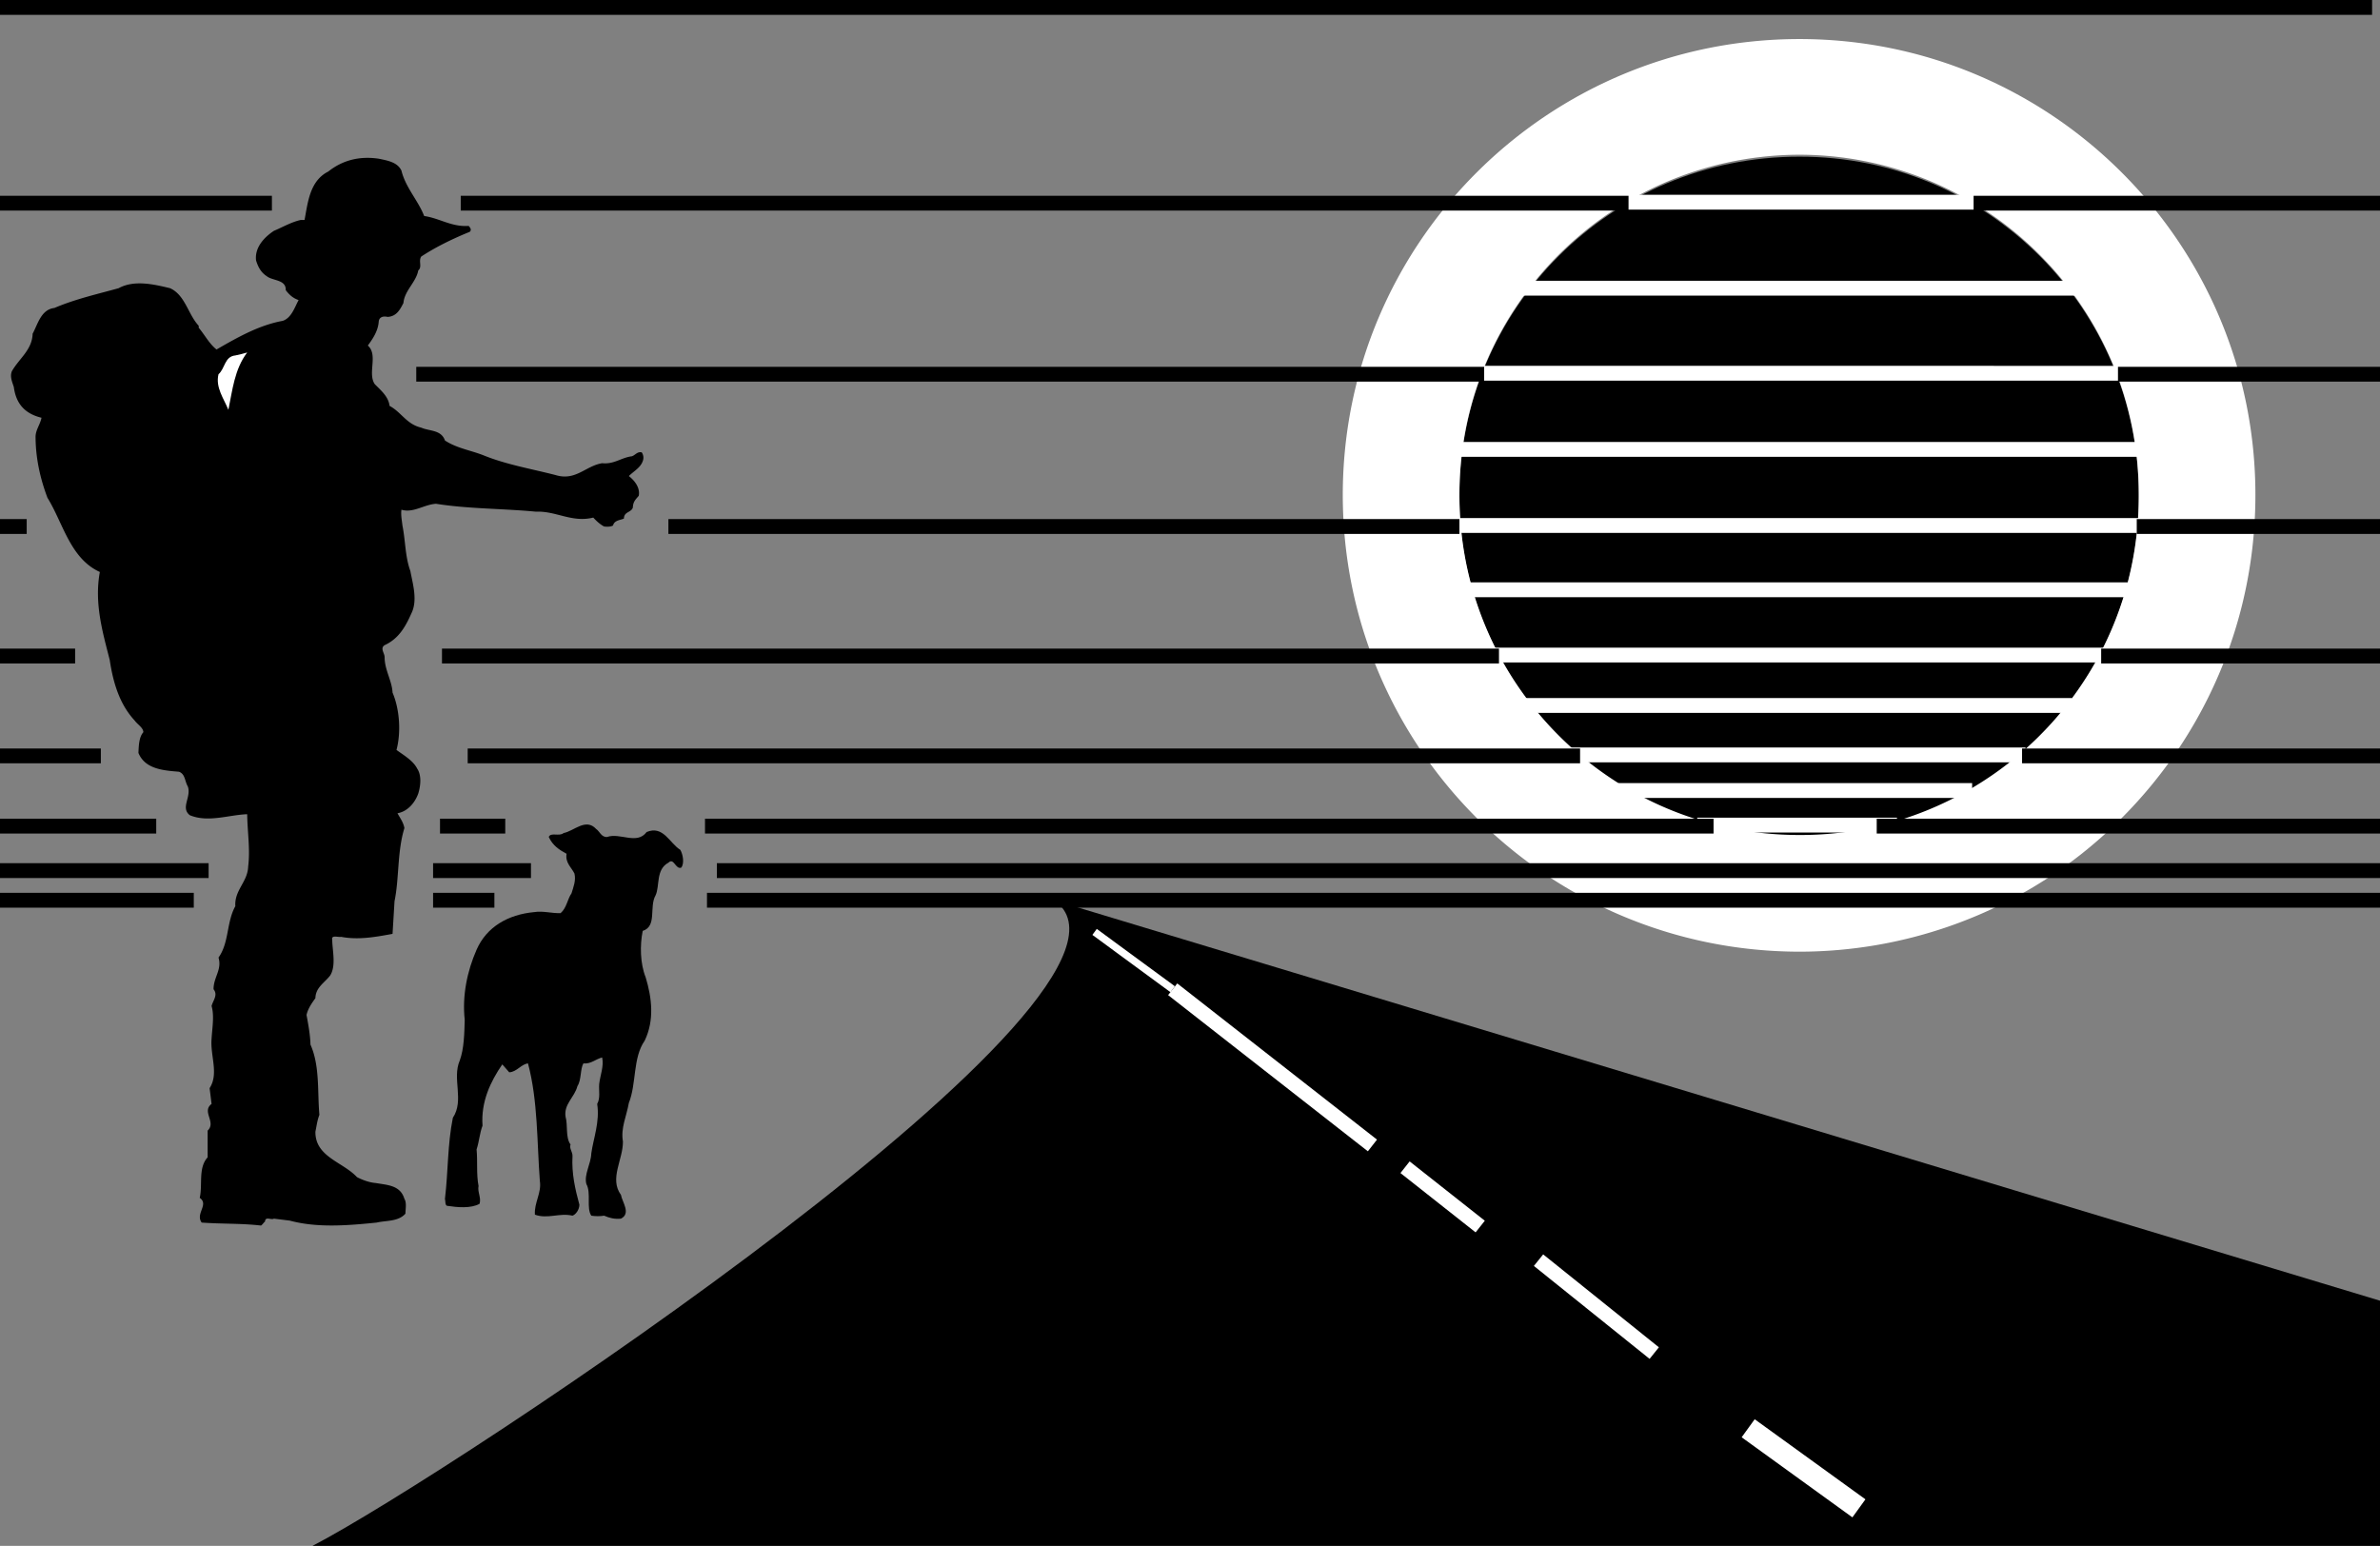
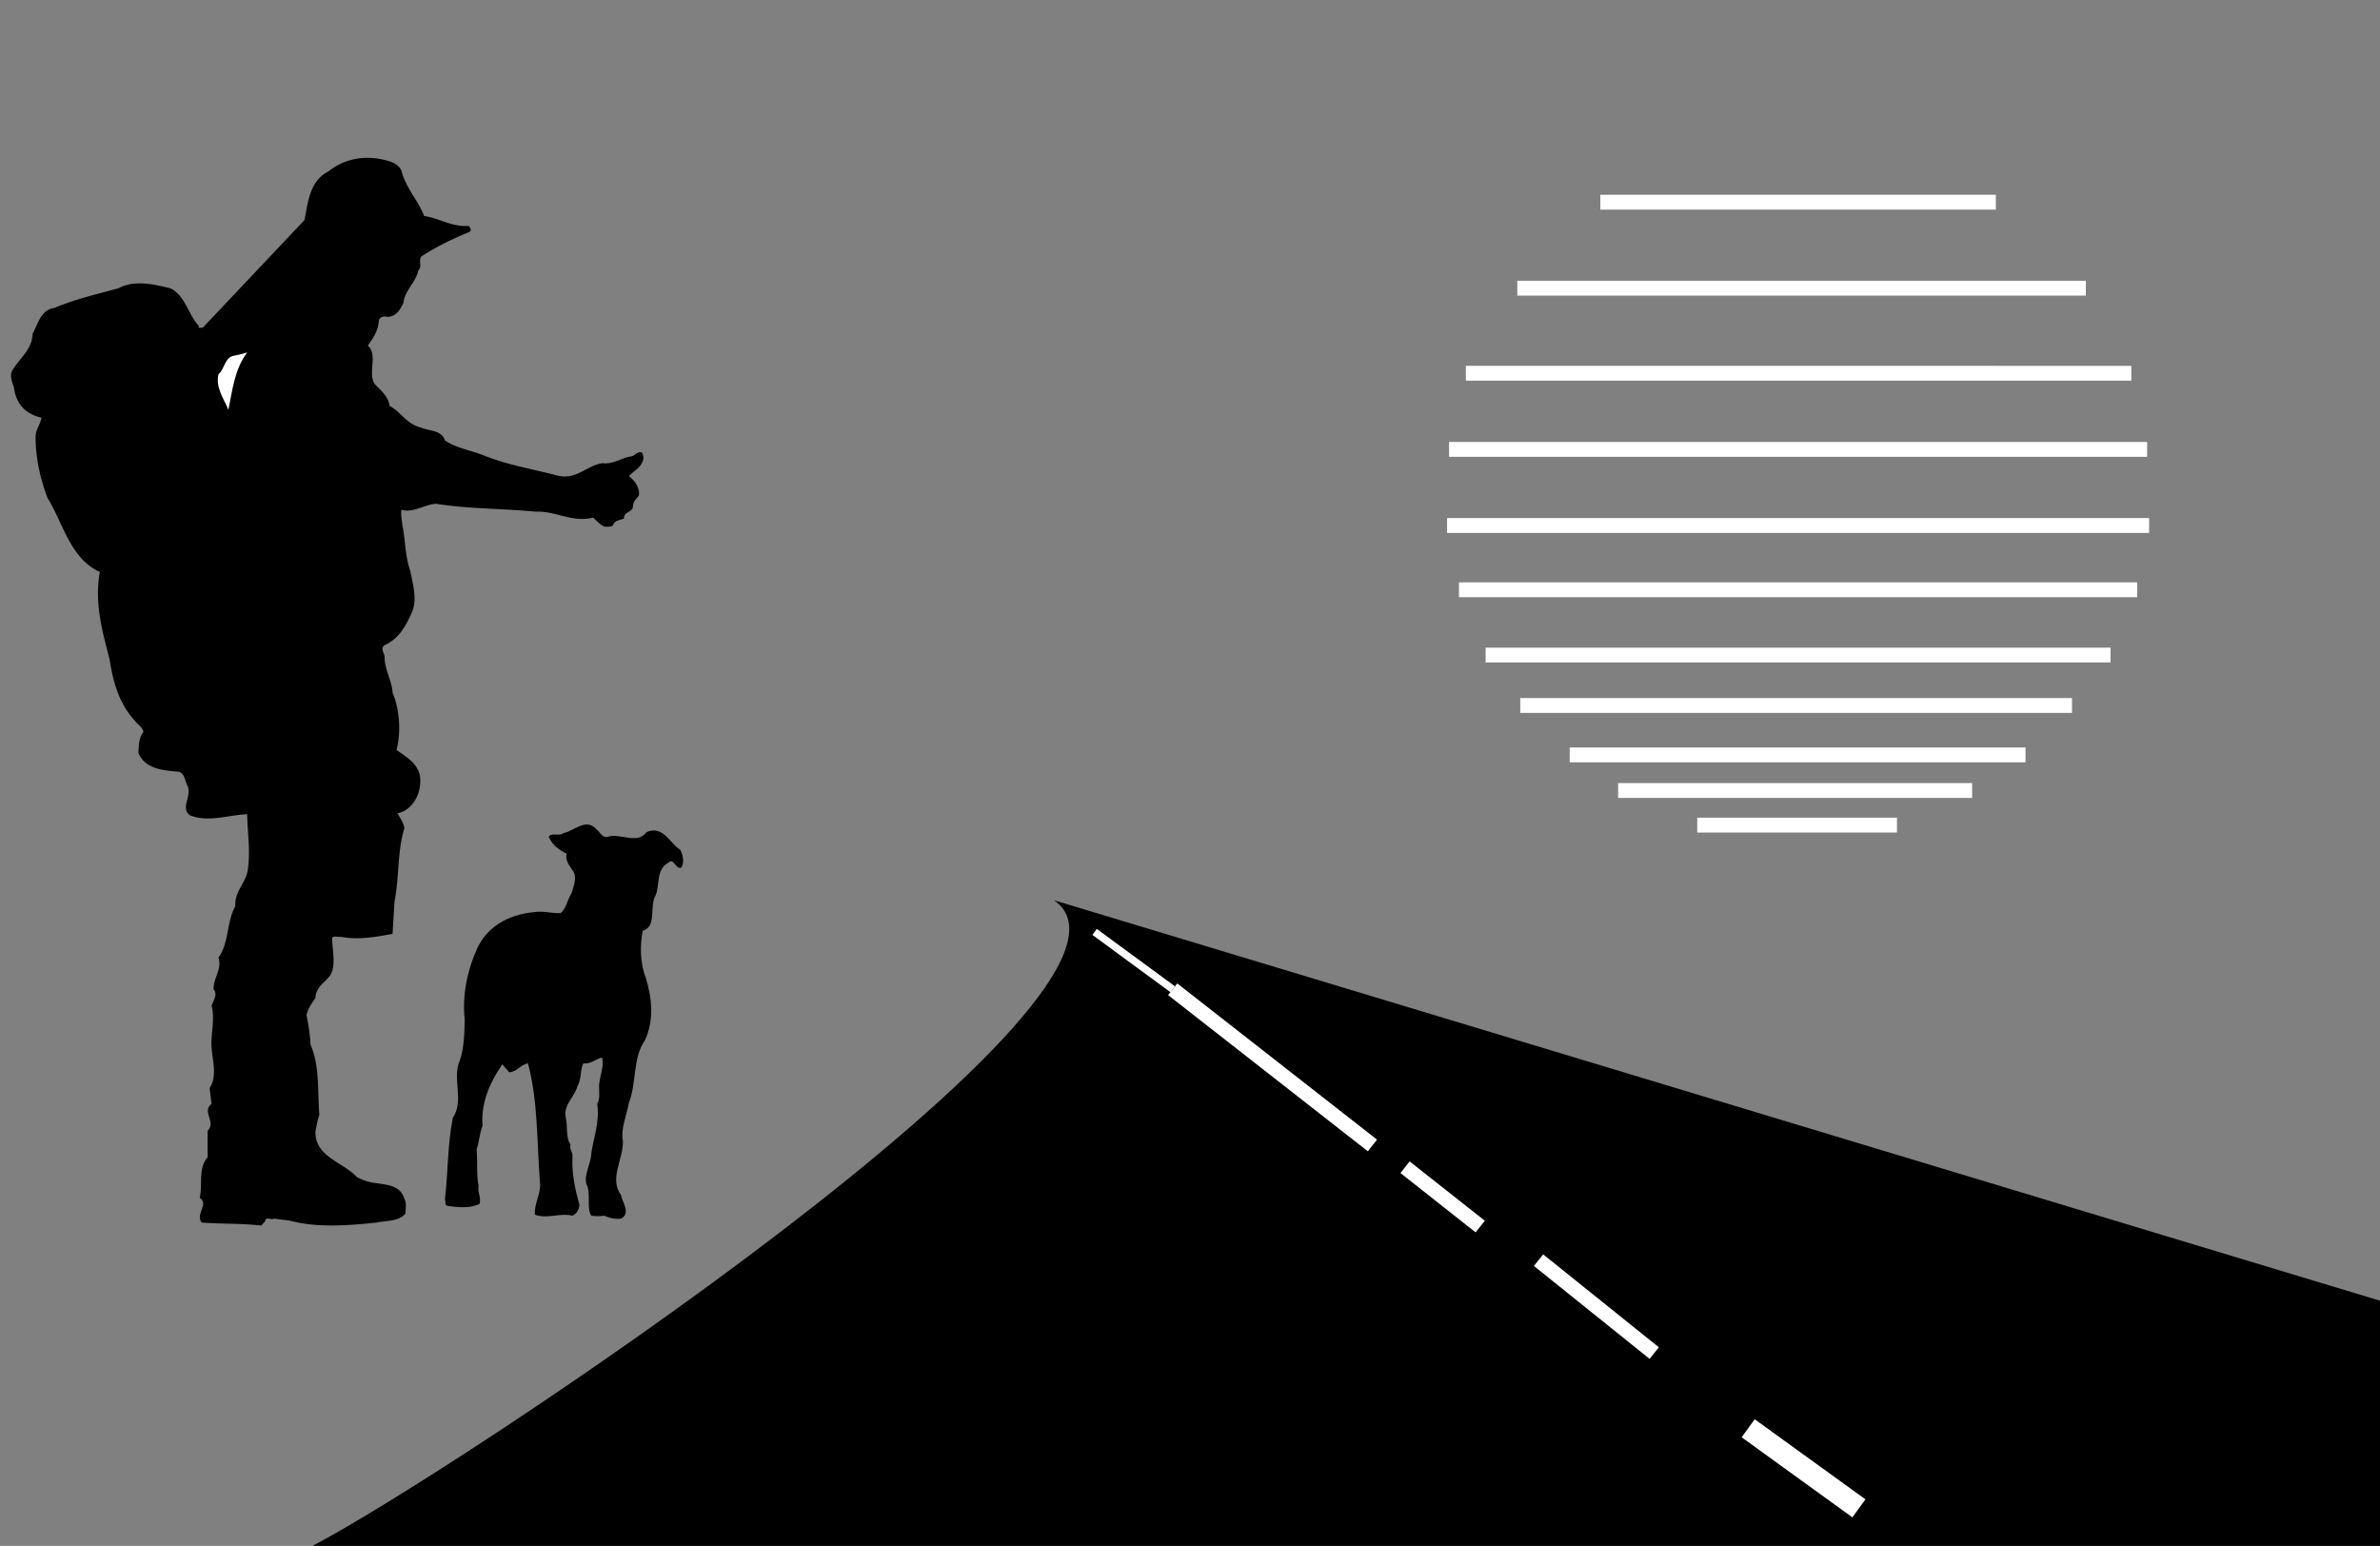
<svg xmlns="http://www.w3.org/2000/svg" width="240.699" height="156.348">
  <rect width="100%" height="100%" fill="#808080" stroke="none" />
-   <path d="M201.398 78.55c9.016-6.16 14.946-16.566 14.903-28.402.043-18.941-15.356-34.336-34.301-34.3-19.035-.036-34.434 15.359-34.402 34.3-.032 19.043 15.367 34.438 34.402 34.403 7.16.035 13.844-2.18 19.398-6" />
  <path fill="none" stroke="#fff" stroke-linecap="square" stroke-miterlimit="2" stroke-width="1.5" d="M191.098 83.45h-18.7m26.302-3.5h-34.302m39.7-3.602H159.5m49.3-5h-54.3m58.2-5.098H151m64.398-6.602h-67.097m68.297-6.5h-69.5m69.3-7.698h-69.097m67.499-7.7H149m61.2-8.602h-56m46.898-8.698h-38.5" />
-   <path fill="#fff" d="M210.398 86.45A46.18 46.18 0 0 1 182 96.25c-25.527-.02-46.188-20.68-46.2-46.2.012-25.448 20.673-46.105 46.2-46.1 25.438-.005 46.098 20.652 46.098 46.1 0 14.786-6.918 27.915-17.7 36.4l-9-8c9.016-6.173 14.946-16.575 14.903-28.4.043-18.956-15.356-34.35-34.301-34.402-19.035.051-34.434 15.446-34.402 34.403-.032 19.027 15.367 34.422 34.402 34.398 7.16.024 13.844-2.191 19.398-6" />
-   <path d="M30.8 22.25c.34-1.809.532-3.96 2.4-4.902 1.421-1.125 3.109-1.59 5.1-1.297.938.191 1.891.36 2.298 1.199.414 1.715 1.703 3.043 2.3 4.598 1.555.218 2.778 1.125 4.5 1 .09.105.364.379.102.601-1.68.684-3.387 1.504-4.902 2.5-.297.461.125 1.051-.297 1.399-.211 1.191-1.395 2.035-1.5 3.3-.36.7-.715 1.352-1.602 1.403-.484-.114-.867.035-.898.5-.074.945-.621 1.75-1.102 2.398 1.07.934-.047 2.79.7 3.899.624.64 1.386 1.254 1.5 2.203 1.19.633 1.718 1.855 3.199 2.199.84.371 2.023.203 2.402 1.3 1.18.782 2.613.993 3.898 1.5 2.325.946 4.856 1.368 7.301 2 2.028.614 3.016-.925 4.7-1.202 1.206.129 1.925-.567 3-.7.34-.101.546-.5 1-.398a.942.942 0 0 1 .101.898c-.234.664-.91 1.004-1.402 1.5.554.43 1.168 1.168 1 2-.36.414-.57.606-.598 1.2-.207.523-.879.375-.902 1.101-.36.16-.97.16-1.098.7-.254.136-.57.136-.902.101-.383-.2-.743-.516-1.098-.902-2.176.535-3.758-.688-5.8-.598-3.38-.324-6.88-.281-10.102-.8-1.227.077-2.305.964-3.5.6-.07.532.035.997.101 1.598.313 1.57.27 3.153.801 4.602.25 1.336.758 2.98.098 4.3-.586 1.317-1.262 2.54-2.7 3.2-.48.309-.015.797 0 1.2-.015 1.284.743 2.378.801 3.6.723 1.688.871 4.032.399 5.798.722.535 1.675 1.062 2.101 1.902.438.656.352 1.691.102 2.5-.34.96-1.098 1.828-2.102 2 .266.5.582.883.7 1.5-.731 2.355-.52 5.078-1 7.398l-.2 3.301c-1.66.305-3.453.64-5.199.301-.3.066-1.02-.227-.902.3.011 1.075.41 2.595-.2 3.598-.57.747-1.476 1.211-1.5 2.301-.355.492-.757 1.063-.898 1.7.164.902.371 1.956.398 3 .965 2.163.692 4.796.903 7.101-.23.61-.274 1.094-.403 1.7-.039 2.558 2.786 3.066 4.2 4.6.613.321 1.308.552 1.902.598 1.156.207 2.484.207 2.898 1.602.243.379.114 1.012.102 1.5-.727.816-1.93.672-2.902.898-2.907.297-6.008.555-8.797-.199l-1.602-.199c-.27.172-.863-.273-.898.3-.153.102-.176.227-.403.4-1.984-.235-3.906-.15-6-.302-.668-.902.766-1.832-.199-2.5.309-1.312-.176-3.043.801-4.097v-2.703c.902-.864-.637-1.918.398-2.7l-.199-1.597c.953-1.461.047-3.293.2-5 .058-1.059.292-2.301 0-3.301.144-.582.671-1.11.199-1.7-.012-1.202.875-1.984.5-3.202 1.09-1.524.797-3.57 1.703-5.2-.106-1.62 1.242-2.441 1.297-4 .222-1.773-.075-3.46-.098-5.3-1.875.066-3.941.867-5.8.101-.97-.754.171-1.828-.2-2.898-.324-.555-.262-1.274-.902-1.5-1.618-.13-3.43-.278-4.098-1.903.035-.738.055-1.601.5-2.097-.023-.473-.57-.75-.902-1.203-1.504-1.633-2.16-3.809-2.5-6.098-.715-2.813-1.579-5.727-1-8.902-3.004-1.36-3.723-4.965-5.297-7.5-.723-1.914-1.188-3.961-1.203-6.098-.028-.734.457-1.281.601-2-1.64-.398-2.57-1.371-2.8-3.102-.149-.484-.422-1.05-.2-1.597.727-1.29 2.055-2.156 2.102-3.801.523-.95.84-2.445 2.199-2.602 2.102-.898 4.273-1.382 6.5-2 1.57-.859 3.55-.398 5.2 0 1.538.7 1.812 2.641 2.898 3.801v.2c.62.73 1.043 1.593 1.8 2.199 2.114-1.22 4.286-2.461 6.7-2.899.875-.3 1.191-1.336 1.601-2.101-.535-.184-.894-.477-1.3-1 .046-1.082-1.301-.934-1.899-1.399-.606-.398-.879-.906-1.102-1.601-.16-1.309.813-2.344 1.801-3 .89-.375 1.754-.883 2.7-1.098h.402" />
+   <path d="M30.8 22.25c.34-1.809.532-3.96 2.4-4.902 1.421-1.125 3.109-1.59 5.1-1.297.938.191 1.891.36 2.298 1.199.414 1.715 1.703 3.043 2.3 4.598 1.555.218 2.778 1.125 4.5 1 .09.105.364.379.102.601-1.68.684-3.387 1.504-4.902 2.5-.297.461.125 1.051-.297 1.399-.211 1.191-1.395 2.035-1.5 3.3-.36.7-.715 1.352-1.602 1.403-.484-.114-.867.035-.898.5-.074.945-.621 1.75-1.102 2.398 1.07.934-.047 2.79.7 3.899.624.64 1.386 1.254 1.5 2.203 1.19.633 1.718 1.855 3.199 2.199.84.371 2.023.203 2.402 1.3 1.18.782 2.613.993 3.898 1.5 2.325.946 4.856 1.368 7.301 2 2.028.614 3.016-.925 4.7-1.202 1.206.129 1.925-.567 3-.7.34-.101.546-.5 1-.398a.942.942 0 0 1 .101.898c-.234.664-.91 1.004-1.402 1.5.554.43 1.168 1.168 1 2-.36.414-.57.606-.598 1.2-.207.523-.879.375-.902 1.101-.36.16-.97.16-1.098.7-.254.136-.57.136-.902.101-.383-.2-.743-.516-1.098-.902-2.176.535-3.758-.688-5.8-.598-3.38-.324-6.88-.281-10.102-.8-1.227.077-2.305.964-3.5.6-.07.532.035.997.101 1.598.313 1.57.27 3.153.801 4.602.25 1.336.758 2.98.098 4.3-.586 1.317-1.262 2.54-2.7 3.2-.48.309-.015.797 0 1.2-.015 1.284.743 2.378.801 3.6.723 1.688.871 4.032.399 5.798.722.535 1.675 1.062 2.101 1.902.438.656.352 1.691.102 2.5-.34.96-1.098 1.828-2.102 2 .266.5.582.883.7 1.5-.731 2.355-.52 5.078-1 7.398l-.2 3.301c-1.66.305-3.453.64-5.199.301-.3.066-1.02-.227-.902.3.011 1.075.41 2.595-.2 3.598-.57.747-1.476 1.211-1.5 2.301-.355.492-.757 1.063-.898 1.7.164.902.371 1.956.398 3 .965 2.163.692 4.796.903 7.101-.23.61-.274 1.094-.403 1.7-.039 2.558 2.786 3.066 4.2 4.6.613.321 1.308.552 1.902.598 1.156.207 2.484.207 2.898 1.602.243.379.114 1.012.102 1.5-.727.816-1.93.672-2.902.898-2.907.297-6.008.555-8.797-.199l-1.602-.199c-.27.172-.863-.273-.898.3-.153.102-.176.227-.403.4-1.984-.235-3.906-.15-6-.302-.668-.902.766-1.832-.199-2.5.309-1.312-.176-3.043.801-4.097v-2.703c.902-.864-.637-1.918.398-2.7l-.199-1.597c.953-1.461.047-3.293.2-5 .058-1.059.292-2.301 0-3.301.144-.582.671-1.11.199-1.7-.012-1.202.875-1.984.5-3.202 1.09-1.524.797-3.57 1.703-5.2-.106-1.62 1.242-2.441 1.297-4 .222-1.773-.075-3.46-.098-5.3-1.875.066-3.941.867-5.8.101-.97-.754.171-1.828-.2-2.898-.324-.555-.262-1.274-.902-1.5-1.618-.13-3.43-.278-4.098-1.903.035-.738.055-1.601.5-2.097-.023-.473-.57-.75-.902-1.203-1.504-1.633-2.16-3.809-2.5-6.098-.715-2.813-1.579-5.727-1-8.902-3.004-1.36-3.723-4.965-5.297-7.5-.723-1.914-1.188-3.961-1.203-6.098-.028-.734.457-1.281.601-2-1.64-.398-2.57-1.371-2.8-3.102-.149-.484-.422-1.05-.2-1.597.727-1.29 2.055-2.156 2.102-3.801.523-.95.84-2.445 2.199-2.602 2.102-.898 4.273-1.382 6.5-2 1.57-.859 3.55-.398 5.2 0 1.538.7 1.812 2.641 2.898 3.801v.2h.402" />
  <path d="M61.398 84.648c1.32-.46 3.008.825 4-.5 1.688-.703 2.32 1.137 3.403 1.801.265.453.433 1.36.097 1.801-.59.21-.738-1.055-1.3-.5-1.293.691-.852 2.355-1.297 3.3-.672 1.188.172 3.13-1.301 3.598-.297 1.45-.258 3.305.3 4.7.626 2.066.9 4.324-.1 6.402-1.216 1.738-.817 4.332-1.602 6.3-.246 1.388-.836 2.528-.598 3.9.012 1.855-1.398 3.753-.2 5.398.13.738 1.036 1.875 0 2.402-.652.066-1.16-.066-1.702-.3-.383.066-.89.066-1.297 0-.524-.778.008-2.313-.5-3.2-.254-.973.465-2.023.5-3.102.219-1.558.87-3.164.597-5 .336-.609.149-1.328.2-2 .093-.886.496-1.796.3-2.699-.667.164-1.113.672-1.898.602-.332.578-.184 1.652-.602 2.297-.3 1.148-1.398 1.824-1.199 3.101.246.852-.027 2.074.5 2.801-.148.414.23.75.2 1.2-.094 1.726.265 3.308.699 4.898-.016.496-.352.98-.7 1.101-1.32-.308-2.52.367-3.8-.101-.09-1.2.691-2.211.5-3.399-.297-3.937-.192-8.137-1.2-11.898-.68.07-1.144.87-1.898.898l-.7-.8c-1.202 1.746-2.171 3.788-2 6.199-.3.797-.32 1.535-.6 2.402.113 1.18-.036 2.508.198 3.7-.128.581.293 1.19.102 1.8-.887.488-2.234.363-3.3.2-.2-.09-.137-.47-.2-.7.336-2.828.254-5.488.8-8.2 1.18-1.78-.105-3.952.7-5.8.441-1.21.461-2.773.5-4.102-.27-2.468.258-4.957 1.2-7.097 1.019-2.332 3.214-3.555 5.8-3.801.957-.152 1.777.14 2.7.098.616-.528.683-1.41 1.1-2 .192-.637.466-1.29.298-2-.317-.64-.95-1.102-.797-2-.762-.41-1.399-.832-1.801-1.7.195-.503 1.078-.019 1.5-.398 1.055-.191 2.238-1.562 3.3-.402.352.234.52.843 1.098.8" />
  <path fill="#fff" d="M25 35.648c-1.285 1.688-1.496 3.84-1.902 5.801-.457-1.137-1.325-2.258-1-3.601.668-.575.605-1.797 1.703-1.899.441-.09.844-.195 1.199-.3" />
  <path d="m240.7 131.55-134.102-40.5c13.101 9.024-61.246 58.18-75 65.298h209.101V131.55" />
  <path fill="none" stroke="#fff" stroke-miterlimit="2" stroke-width=".75" d="m110.7 94.25 7.898 5.8" />
  <path fill="none" stroke="#fff" stroke-dasharray="30, 15" stroke-miterlimit="2" stroke-width="1.5" d="m138.8 115.848-20.202-15.797" />
  <path fill="none" stroke="#fff" stroke-miterlimit="2" stroke-width="1.5" d="m149.7 124.05-7.602-6m25.202 18.798-11.702-9.399" />
  <path fill="none" stroke="#fff" stroke-miterlimit="2" stroke-width="2.25" d="m188 152.55-11.2-8.1" />
-   <path fill="none" stroke="#000" stroke-miterlimit="2" stroke-width="1.5" d="M50 91.05h-6.2m-24.202 0H0m53.7-3h-9.9m-22.702 0H0m51.098-4.5H44.5m-28.7 0H0m10.2-7.1H0m7.598-10.102H0M2.7 53.25H0m27.5-32.7H0m173.3 63h-102m88.5-7.1H47.3m104.298-10.102H44.699M147.598 53.25h-80m82.5-15.402h-108M164.7 20.55H46.597M239.898.75H0m240.7 90.3H71.5m169.2-3H72.5m168.2-4.5h-50.9m50.9-7.1h-36.2m36.2-10.102h-28.2m28.2-13.098h-24.602M240.7 37.848h-26.5m26.5-17.298h-41.102" />
</svg>